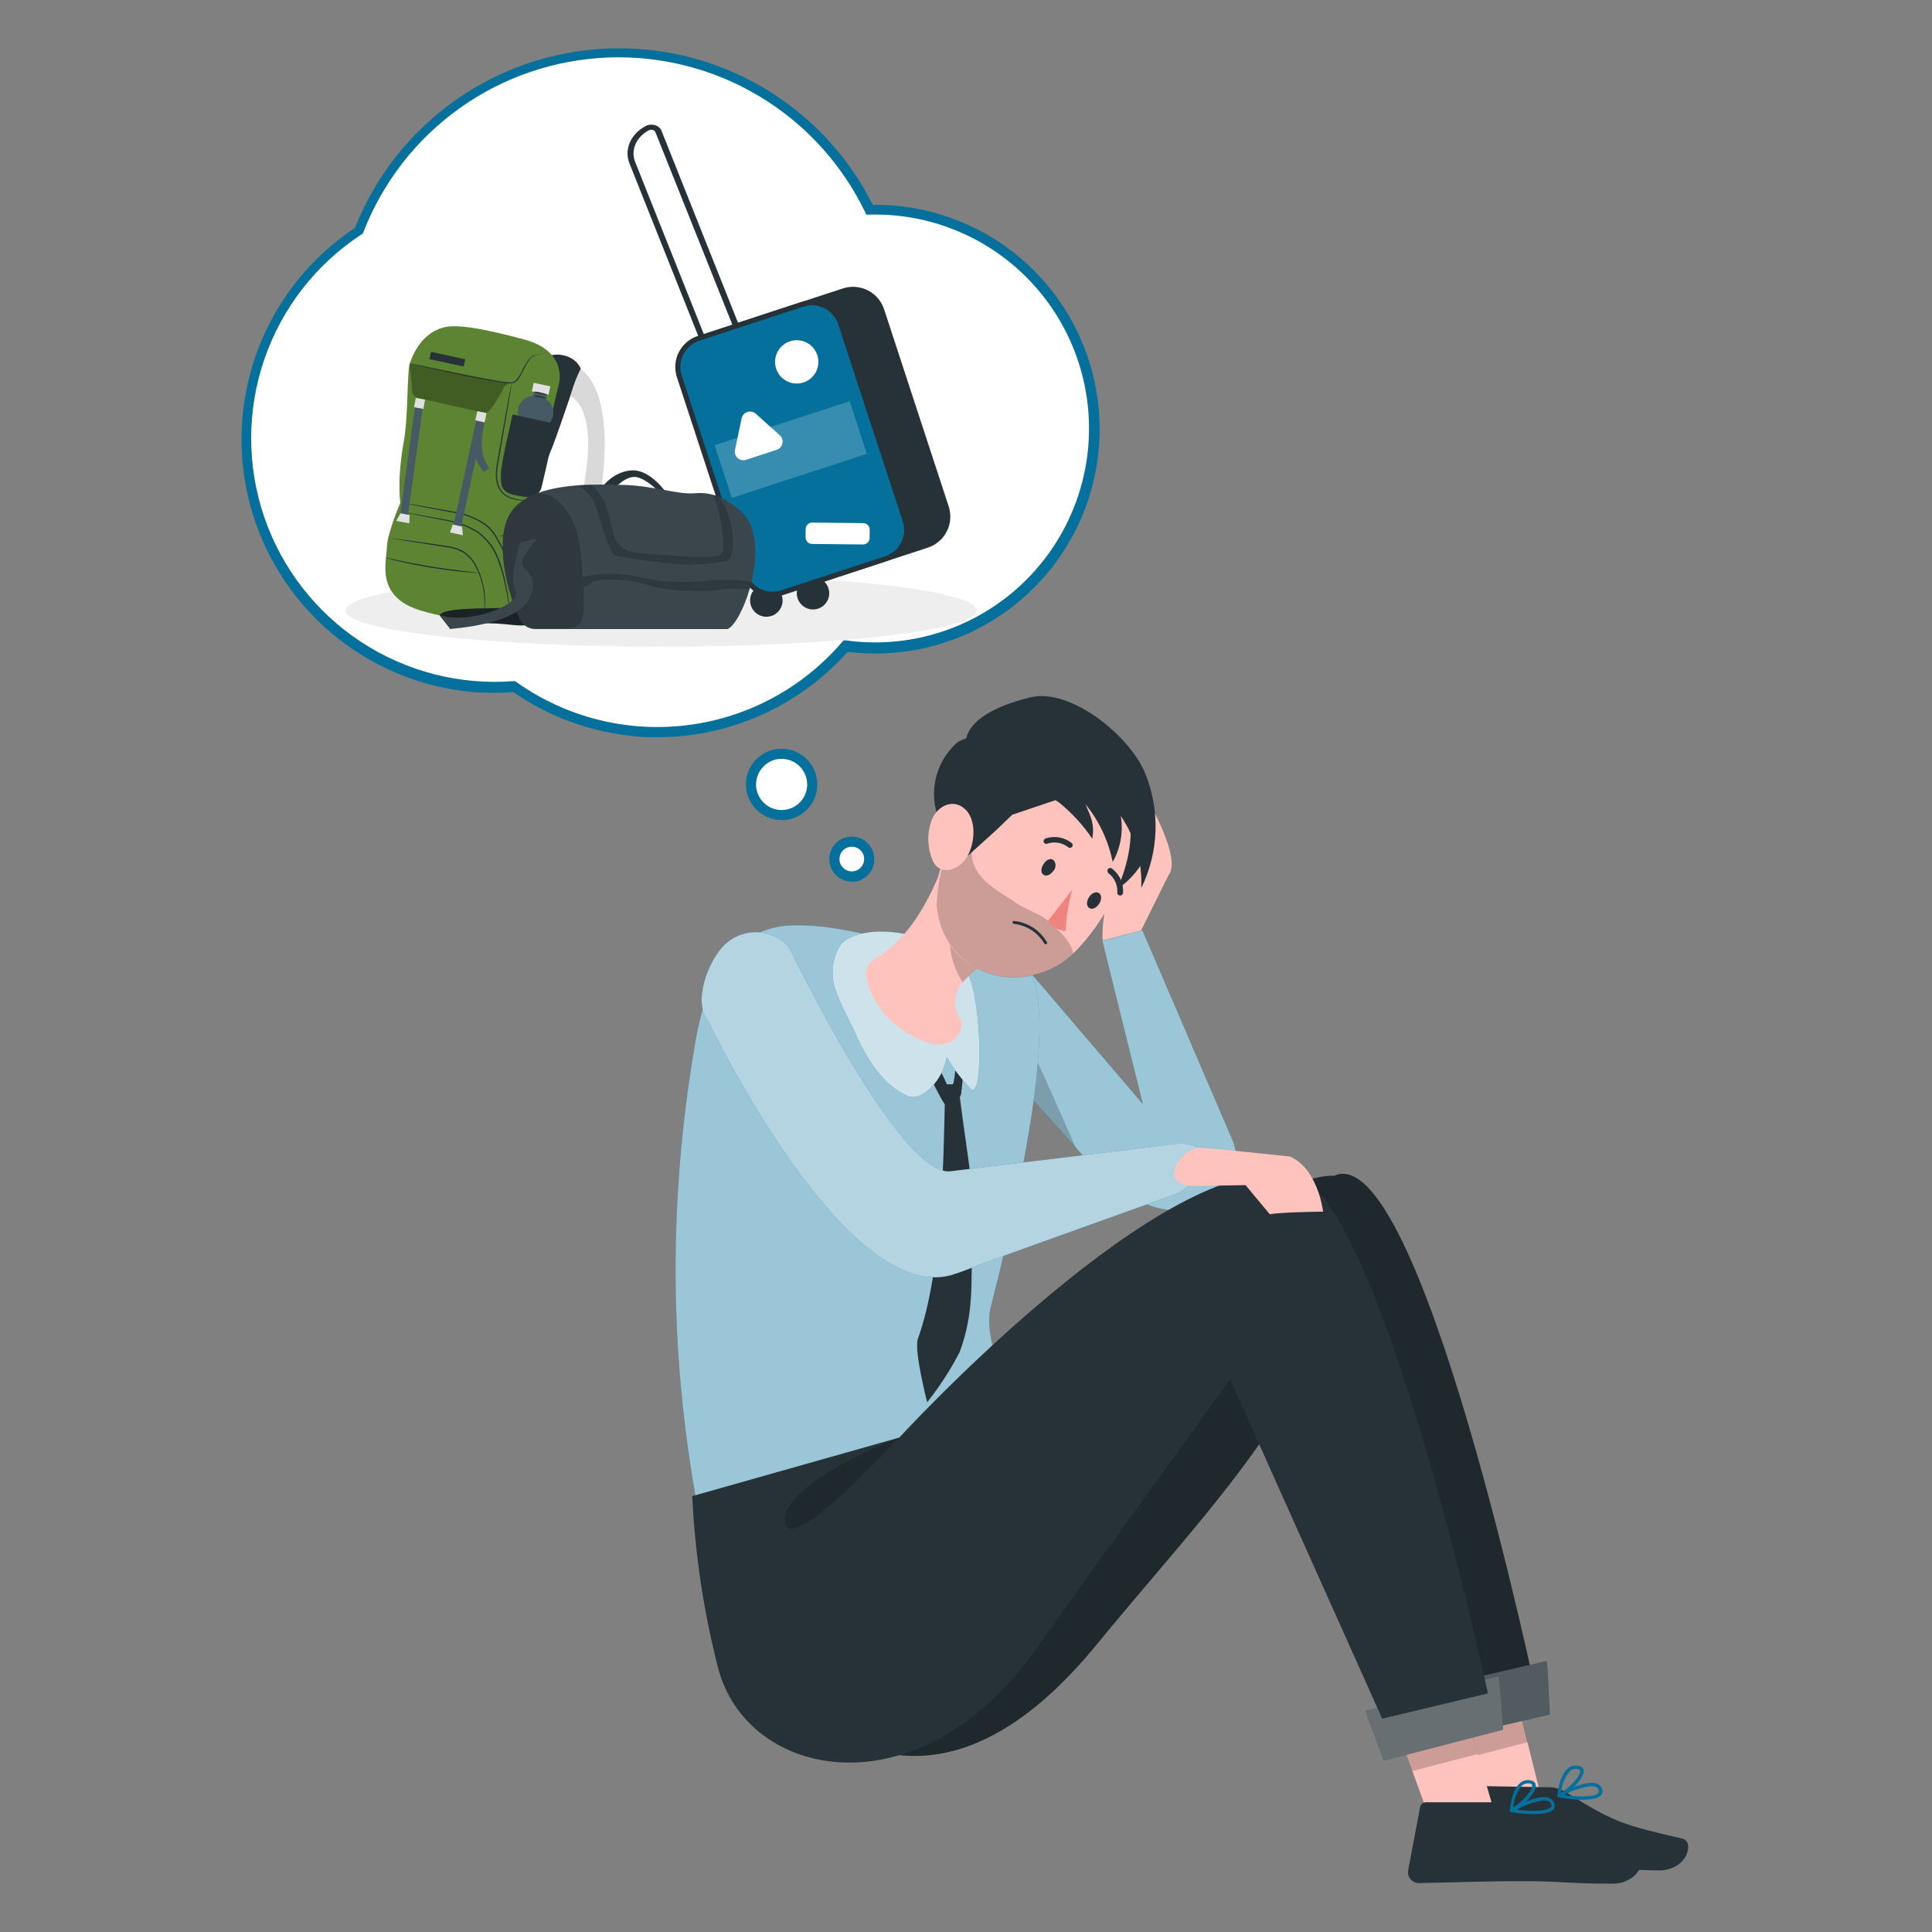
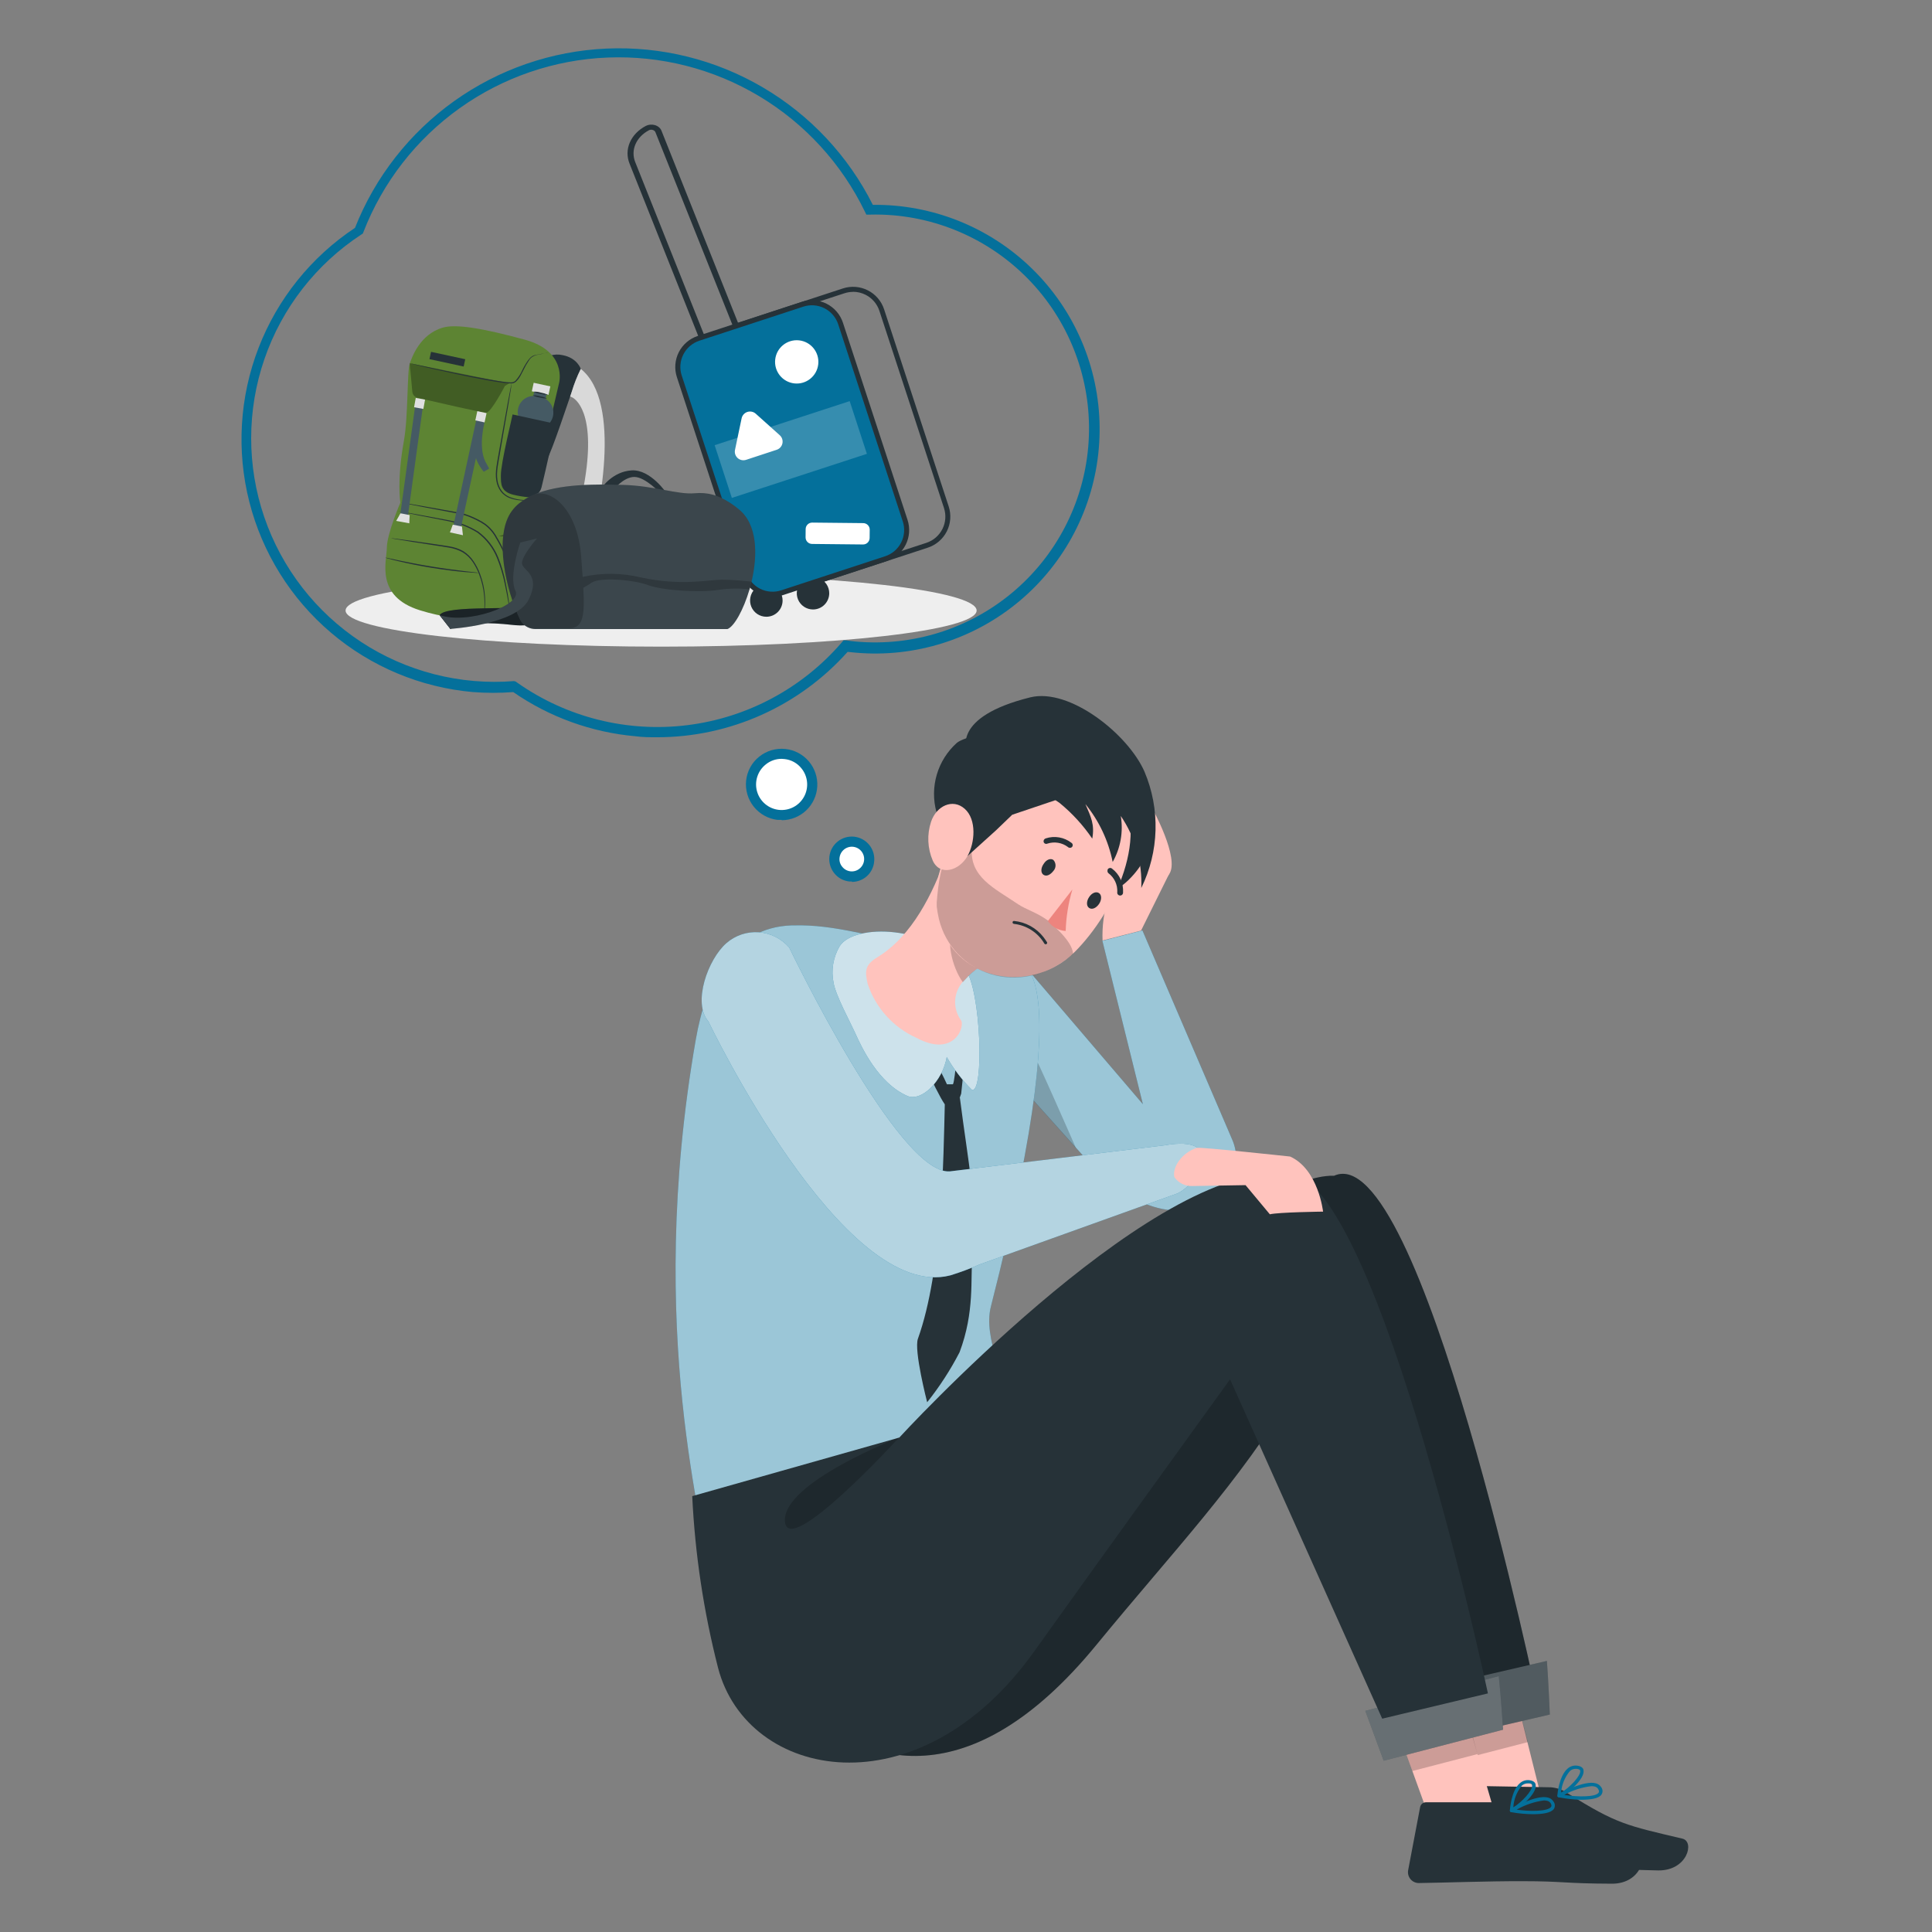
<svg xmlns="http://www.w3.org/2000/svg" width="200" height="200" viewBox="0 0 200 200" fill="none">
  <rect x="0" y="0" width="200" height="200" fill="#808080" stroke="none" />
  <path d="M127.554 117.963C127.848 118.635 127.991 119.364 127.974 120.097C127.956 120.83 127.779 121.551 127.454 122.208C127.129 122.866 126.664 123.444 126.091 123.903C125.519 124.362 124.853 124.691 124.141 124.865C119 126.895 113.515 121.192 113.515 121.192L103.922 110.483C101.64 109.887 100.466 105.577 101.062 103.287C101.202 102.743 101.447 102.232 101.785 101.783C102.122 101.335 102.545 100.957 103.029 100.672C103.513 100.387 104.048 100.2 104.604 100.122C105.16 100.044 105.726 100.076 106.27 100.218L118.312 114.307L114.119 97.391L118.262 96.318L127.554 117.963Z" fill="#04709B" />
  <g opacity="0.6">
    <path d="M127.554 117.963C127.848 118.635 127.991 119.364 127.974 120.097C127.956 120.83 127.779 121.551 127.454 122.208C127.129 122.866 126.664 123.444 126.091 123.903C125.519 124.362 124.853 124.691 124.141 124.865C119 126.895 113.515 121.192 113.515 121.192L103.922 110.483C101.64 109.887 100.466 105.577 101.062 103.287C101.202 102.743 101.447 102.232 101.785 101.783C102.122 101.335 102.545 100.957 103.029 100.672C103.513 100.387 104.048 100.2 104.604 100.122C105.16 100.044 105.726 100.076 106.27 100.218L118.312 114.307L114.119 97.391L118.262 96.318L127.554 117.963Z" fill="white" />
  </g>
  <path d="M114.136 97.358C114.027 94.526 114.849 91.737 116.476 89.416L118.329 86.758L121.03 90.464L118.12 96.335L114.136 97.358Z" fill="#FFC3BD" />
  <path d="M117.642 88.309L116.946 85.458L119.235 83.588C119.235 83.588 122.17 88.854 121.03 90.498C118.698 93.836 117.642 88.309 117.642 88.309Z" fill="#FFC3BD" />
  <path opacity="0.2" d="M106.957 109.099C106.957 108.73 111.377 118.835 111.377 118.835L103.418 109.937L106.957 109.099Z" fill="black" />
  <path d="M104.525 99.547C104.525 99.547 112.601 95.991 102.58 135.239C101.699 138.669 104.4 142.451 103.754 146.67C101.968 158.167 83.971 167.51 75.978 167.375C71.701 167.308 75.14 163.182 73.345 163.182C73.219 158.511 66.695 138.183 72.028 107.614C73.085 101.568 75.777 96.016 81.924 95.798H82.092C86.579 95.656 90.529 97.157 94.47 97.584C97.868 97.973 101.23 98.629 104.525 99.547Z" fill="#04709B" />
  <path opacity="0.6" d="M104.525 99.547C104.525 99.547 112.601 95.991 102.58 135.239C101.699 138.669 104.4 142.451 103.754 146.67C101.968 158.167 83.971 167.51 75.978 167.375C71.701 167.308 75.14 163.182 73.345 163.182C73.219 158.511 66.695 138.183 72.028 107.614C73.085 101.568 75.777 96.016 81.924 95.798H82.092C86.579 95.656 90.529 97.157 94.47 97.584C97.868 97.973 101.23 98.629 104.525 99.547Z" fill="white" />
  <path d="M159.263 176.483L149.057 177.867L133.961 143.944C128.334 153.429 121.432 160.591 113.49 170.285C100.433 186.219 89.422 182.748 83.107 176.709C79.551 173.355 79.626 155.987 79.626 155.987L100.894 145.42C100.894 145.42 129.584 121.334 138.096 121.72C147.036 117.603 159.263 176.483 159.263 176.483Z" fill="#263238" />
  <g opacity="0.2">
    <path d="M159.263 176.483L149.057 177.867L133.961 143.944C128.334 153.429 121.432 160.591 113.49 170.285C100.433 186.219 89.422 182.748 83.107 176.709C79.551 173.355 79.626 155.987 79.626 155.987L100.894 145.42C100.894 145.42 129.584 121.334 138.096 121.72C147.036 117.603 159.263 176.483 159.263 176.483Z" fill="black" />
  </g>
  <path d="M156.89 175.435L156.898 175.468L159.607 186.295L153.619 188.19L151.598 182.043L150.138 177.573L150.13 177.565L156.89 175.435Z" fill="#FFC3BD" />
  <path d="M160.554 185.02L152.512 184.878C152.368 184.871 152.227 184.917 152.115 185.006C152.002 185.096 151.926 185.223 151.9 185.364L150.55 191.889C150.519 192.049 150.524 192.215 150.564 192.373C150.604 192.532 150.678 192.68 150.781 192.807C150.884 192.934 151.013 193.036 151.16 193.108C151.307 193.18 151.468 193.219 151.631 193.222C154.533 193.222 158.726 193.13 162.374 193.222C166.635 193.298 166.651 193.532 171.65 193.625C174.677 193.675 175.457 190.639 174.165 190.337C168.379 188.97 167.347 188.819 162.316 185.658C161.796 185.292 161.188 185.072 160.554 185.02Z" fill="#263238" />
  <path d="M163.615 186.312C164.563 186.312 165.477 186.211 165.771 185.792C165.85 185.681 165.893 185.547 165.893 185.41C165.893 185.273 165.85 185.14 165.771 185.029C165.644 184.822 165.443 184.671 165.209 184.609C163.976 184.257 161.426 185.674 161.326 185.733C161.294 185.75 161.268 185.778 161.253 185.811C161.238 185.845 161.234 185.882 161.242 185.918C161.248 185.953 161.265 185.986 161.291 186.011C161.316 186.037 161.349 186.054 161.384 186.06C162.119 186.208 162.866 186.292 163.615 186.312ZM164.764 184.903C164.877 184.903 164.99 184.917 165.1 184.945C165.242 184.982 165.365 185.072 165.443 185.196C165.569 185.414 165.527 185.523 165.485 185.582C165.15 186.052 163.288 186.027 161.913 185.809C162.79 185.325 163.753 185.017 164.747 184.903H164.764Z" fill="#04709B" />
  <path d="M161.393 186.06C161.415 186.068 161.438 186.068 161.46 186.06C162.341 185.674 164.077 184.115 163.926 183.276C163.926 183.083 163.749 182.84 163.271 182.781C163.1 182.759 162.926 182.772 162.76 182.819C162.595 182.867 162.44 182.948 162.307 183.058C161.385 183.813 161.217 185.792 161.217 185.876C161.211 185.906 161.215 185.937 161.227 185.965C161.239 185.994 161.259 186.018 161.284 186.035C161.316 186.056 161.355 186.065 161.393 186.06ZM163.137 183.108H163.238C163.557 183.15 163.573 183.268 163.582 183.309C163.674 183.813 162.5 185.045 161.603 185.574C161.668 184.743 161.994 183.953 162.533 183.318C162.703 183.177 162.917 183.102 163.137 183.108Z" fill="#04709B" />
  <path opacity="0.2" d="M156.889 175.443L156.898 175.468L158.164 180.341L151.598 182.043L150.138 177.573L156.889 175.443Z" fill="black" />
  <path d="M160.135 171.938C160.303 174.168 160.437 177.489 160.437 177.489L147.975 180.383L146.197 175.166L160.135 171.938Z" fill="#263238" />
  <path opacity="0.2" d="M160.135 171.938C160.303 174.168 160.437 177.489 160.437 177.489L147.975 180.383L146.197 175.166L160.135 171.938Z" fill="white" />
  <path d="M152.579 176.55L151.682 177.246L154.86 188.14L148.545 189.784L144.511 178.647L152.579 176.55Z" fill="#FFC3BD" />
  <path d="M155.665 186.572H147.623C147.478 186.569 147.336 186.619 147.224 186.711C147.112 186.803 147.036 186.932 147.011 187.075L145.769 193.616C145.741 193.777 145.749 193.942 145.791 194.1C145.833 194.257 145.909 194.404 146.014 194.529C146.118 194.654 146.249 194.755 146.396 194.825C146.544 194.895 146.705 194.932 146.868 194.933C149.77 194.891 153.954 194.732 157.602 194.74C161.871 194.74 161.888 194.983 166.886 195C169.914 195 170.652 191.947 169.402 191.645C163.599 190.371 162.559 190.228 157.485 187.15C156.944 186.792 156.314 186.592 155.665 186.572Z" fill="#263238" />
  <path d="M158.709 187.805C159.657 187.805 160.563 187.679 160.856 187.259C160.929 187.143 160.964 187.008 160.956 186.871C160.949 186.735 160.899 186.604 160.814 186.496C160.753 186.394 160.671 186.305 160.575 186.234C160.478 186.164 160.369 186.113 160.252 186.085C159.011 185.75 156.487 187.209 156.378 187.276C156.348 187.293 156.324 187.32 156.311 187.352C156.297 187.383 156.294 187.419 156.302 187.452C156.309 187.488 156.326 187.521 156.351 187.546C156.377 187.572 156.41 187.589 156.445 187.595C157.192 187.73 157.95 187.801 158.709 187.805ZM159.833 186.379C159.946 186.379 160.059 186.393 160.169 186.421C160.312 186.455 160.438 186.541 160.521 186.664C160.647 186.882 160.613 186.991 160.563 187.05C160.236 187.528 158.374 187.536 156.999 187.335C157.872 186.836 158.835 186.511 159.833 186.379Z" fill="#04709B" />
  <path d="M156.479 187.595H156.546C157.384 187.192 159.137 185.607 158.969 184.777C158.969 184.576 158.785 184.333 158.307 184.282C158.135 184.263 157.962 184.28 157.797 184.332C157.632 184.384 157.48 184.47 157.351 184.584C156.437 185.347 156.303 187.335 156.303 187.419C156.301 187.45 156.307 187.48 156.32 187.508C156.333 187.536 156.353 187.56 156.378 187.578C156.41 187.592 156.444 187.598 156.479 187.595ZM158.156 184.618H158.257C158.575 184.618 158.6 184.769 158.6 184.811C158.701 185.314 157.544 186.563 156.655 187.1C156.708 186.27 157.022 185.477 157.552 184.836C157.727 184.687 157.951 184.609 158.181 184.618H158.156Z" fill="#04709B" />
  <path opacity="0.2" d="M151.665 176.793L152.948 181.582L146.205 183.335L144.511 178.647L151.665 176.793Z" fill="black" />
  <path d="M155.153 173.514C155.388 175.737 155.598 179.058 155.598 179.058L143.236 182.27L141.333 177.104L155.153 173.514Z" fill="#263238" />
  <path opacity="0.3" d="M155.153 173.514C155.388 175.737 155.598 179.058 155.598 179.058L143.236 182.27L141.333 177.104L155.153 173.514Z" fill="white" />
  <path d="M97.808 114.173C97.665 119.884 97.573 131.474 95.023 138.585C94.588 139.793 95.98 145.16 95.98 145.16C97.264 143.549 98.388 141.816 99.334 139.986C100.911 135.793 100.45 132.438 100.659 129.788C101.112 124.027 100.282 120.865 99.359 113.586C99.133 114.013 98.177 114.474 97.808 114.173Z" fill="#263238" />
  <path d="M154.03 175.301L143.086 177.917L127.336 142.787C122.246 149.84 113.918 161.362 107.041 170.982C95.049 187.754 77.345 184.24 74.334 172.659C72.844 166.838 71.947 160.881 71.659 154.88L93.095 148.816C93.095 148.816 118.488 121.142 132.292 121.494C141.794 117.946 154.03 175.301 154.03 175.301Z" fill="#263238" />
  <path opacity="0.2" d="M93.07 148.816C93.07 148.816 81.497 161.48 81.253 157.471C81.01 153.463 93.07 148.816 93.07 148.816Z" fill="black" />
  <path d="M99.091 114.24C99.254 113.91 99.392 113.568 99.502 113.217C99.569 112.722 100.106 107.069 100.106 107.069C99.888 106.809 99.611 106.759 99.393 106.499C99.233 106.876 98.889 111.917 98.646 112.244C98.428 112.244 98.244 112.244 98.026 112.244C97.464 110.91 94.671 105.937 94.671 105.61C94.294 105.61 94.084 106.256 93.925 106.591C94.294 107.103 96.902 113.066 97.791 114.298C98.223 114.375 98.667 114.355 99.091 114.24Z" fill="#263238" />
  <path d="M86.931 97.937C86.249 99.084 86.022 100.446 86.293 101.752C86.52 103.052 87.971 105.719 88.524 106.927C89.204 108.453 90.923 112.126 93.925 113.451C95.334 114.072 97.556 112.009 98.009 109.418C98.717 110.663 99.591 111.806 100.609 112.814C101.884 113.267 101.573 102.49 99.93 100.344C96.315 95.681 88.432 95.605 86.931 97.937Z" fill="#04709B" />
  <path opacity="0.8" d="M86.931 97.937C86.249 99.084 86.022 100.446 86.293 101.752C86.52 103.052 87.971 105.719 88.524 106.927C89.204 108.453 90.923 112.126 93.925 113.451C95.334 114.072 97.556 112.009 98.009 109.418C98.717 110.663 99.591 111.806 100.609 112.814C101.884 113.267 101.573 102.49 99.93 100.344C96.315 95.681 88.432 95.605 86.931 97.937Z" fill="white" />
  <path d="M97.925 88.686L99.435 93.509L101.489 100.075C100.887 100.417 100.351 100.863 99.904 101.392C99.334 101.918 98.974 102.633 98.892 103.405C98.81 104.176 99.012 104.951 99.46 105.585C99.963 106.155 98.847 109.577 94.856 107.43C93.678 106.9 92.623 106.131 91.757 105.173C90.891 104.214 90.232 103.087 89.824 101.861C89.505 100.511 89.547 99.874 90.813 99.102C94.436 96.905 96.6 92.418 97.925 88.686Z" fill="#FFC3BD" />
  <path opacity="0.2" d="M101.011 98.465L99.904 93.886L99.661 94.171C99.325 94.603 99.022 95.06 98.755 95.538C97.858 97.174 98.512 100.058 99.67 101.677L99.938 101.392C100.366 100.899 100.86 100.467 101.406 100.109H101.515L101.011 98.465Z" fill="black" />
  <path d="M108.425 92.402C113.188 88.762 113.952 85.785 117.549 84.342C119.092 84.342 120.208 87.798 116.82 91.102C113.432 94.406 108.425 92.402 108.425 92.402Z" fill="#263238" />
  <path d="M111.26 98.54C110.698 99.107 110.06 99.592 109.364 99.983C104.802 102.591 98.521 100.754 97.162 95.136C97.064 94.71 96.988 94.278 96.936 93.844C96.55 90.204 98.386 87.244 101.02 82.355C101.684 81.072 102.661 79.977 103.86 79.171C105.06 78.366 106.443 77.876 107.882 77.747C109.321 77.619 110.769 77.855 112.092 78.435C113.416 79.014 114.572 79.918 115.453 81.063C119.378 86.238 115.31 94.49 111.26 98.54Z" fill="#FFC3BD" />
  <path opacity="0.2" d="M111.075 98.75C105.54 103.547 98.554 100.754 97.196 95.136C97.097 94.709 97.022 94.278 96.969 93.844C96.969 93.701 96.969 93.567 96.969 93.425C97.129 91.395 97.397 89.282 98.537 87.554C98.782 87.552 99.027 87.527 99.267 87.479C99.401 87.429 100.617 87.521 100.609 87.672C100.315 90.808 102.949 91.94 105.398 93.609C106.161 94.129 107.31 94.448 108.475 95.287C108.475 95.345 111.075 97.358 111.075 98.75Z" fill="black" />
  <path d="M98.009 87.001L100.156 88.619L103.108 85.953L104.785 84.342L111.176 82.187C111.176 82.187 105.532 77.155 103.695 75.981C103.058 75.562 99.779 76.283 99.049 76.904C98.066 77.785 97.348 78.922 96.976 80.189C96.604 81.456 96.593 82.801 96.944 84.074C97.198 85.084 97.555 86.064 98.009 87.001Z" fill="#263238" />
  <path d="M96.382 85.072C95.948 86.388 96.011 87.817 96.558 89.089C97.288 90.716 99.284 90.154 100.156 88.619C100.928 87.252 101.12 84.846 99.871 83.73C98.621 82.615 96.927 83.437 96.382 85.072Z" fill="#FFC3BD" />
  <path d="M108.031 89.441C107.737 89.861 107.721 90.372 108.031 90.565C108.341 90.758 108.727 90.565 109.046 90.162C109.189 90.007 109.269 89.804 109.269 89.592C109.269 89.381 109.189 89.177 109.046 89.022C108.761 88.821 108.316 88.972 108.031 89.441Z" fill="#263238" />
  <path d="M112.752 92.855C112.459 93.282 112.442 93.794 112.752 93.995C113.063 94.196 113.482 93.995 113.767 93.584C114.052 93.173 114.069 92.653 113.767 92.452C113.465 92.251 113.029 92.435 112.752 92.855Z" fill="#263238" />
  <path d="M111.016 92.075C110.597 93.472 110.363 94.918 110.32 96.377C109.955 96.353 109.6 96.249 109.281 96.07C108.961 95.892 108.686 95.644 108.475 95.345L111.016 92.075Z" fill="#ED847E" />
  <path d="M108.022 97.014C107.655 96.542 107.196 96.15 106.673 95.862C106.149 95.573 105.573 95.395 104.978 95.337C104.958 95.335 104.937 95.336 104.918 95.343C104.899 95.349 104.881 95.359 104.866 95.372C104.851 95.386 104.839 95.402 104.831 95.421C104.823 95.439 104.818 95.459 104.819 95.479C104.818 95.519 104.833 95.557 104.859 95.587C104.886 95.616 104.922 95.635 104.961 95.639C105.607 95.71 106.227 95.931 106.773 96.283C107.318 96.635 107.775 97.109 108.106 97.668C108.126 97.704 108.158 97.731 108.197 97.744C108.236 97.756 108.279 97.753 108.316 97.735C108.334 97.727 108.351 97.716 108.364 97.701C108.378 97.686 108.388 97.669 108.394 97.65C108.4 97.631 108.403 97.611 108.401 97.591C108.399 97.571 108.393 97.552 108.383 97.534C108.265 97.358 108.148 97.174 108.022 97.014Z" fill="#263238" />
  <path d="M108.123 87.294C108.086 87.259 108.057 87.216 108.039 87.169C108.018 87.091 108.028 87.008 108.068 86.937C108.107 86.867 108.172 86.815 108.249 86.791C108.7 86.642 109.181 86.607 109.65 86.689C110.118 86.771 110.558 86.968 110.932 87.261C110.964 87.284 110.991 87.315 111.01 87.349C111.03 87.384 111.042 87.422 111.046 87.461C111.05 87.501 111.046 87.54 111.033 87.578C111.021 87.616 111.001 87.651 110.974 87.68C110.946 87.708 110.913 87.731 110.876 87.746C110.84 87.761 110.8 87.769 110.761 87.769C110.721 87.769 110.681 87.761 110.645 87.746C110.608 87.731 110.575 87.708 110.547 87.68C110.249 87.456 109.901 87.307 109.533 87.246C109.165 87.184 108.788 87.213 108.433 87.328C108.384 87.353 108.328 87.363 108.273 87.357C108.218 87.351 108.166 87.329 108.123 87.294Z" fill="#263238" />
  <path d="M114.648 90.112C114.648 90.059 114.662 90.007 114.69 89.961C114.715 89.93 114.746 89.904 114.781 89.885C114.816 89.867 114.855 89.855 114.895 89.851C114.934 89.847 114.975 89.851 115.013 89.863C115.051 89.874 115.087 89.894 115.117 89.919C115.497 90.205 115.8 90.581 115.999 91.013C116.198 91.445 116.287 91.919 116.258 92.393C116.259 92.436 116.252 92.479 116.235 92.519C116.219 92.559 116.194 92.595 116.163 92.624C116.132 92.654 116.094 92.676 116.053 92.69C116.013 92.704 115.969 92.709 115.926 92.705C115.884 92.701 115.842 92.687 115.805 92.666C115.768 92.644 115.735 92.615 115.71 92.58C115.685 92.545 115.668 92.505 115.66 92.462C115.652 92.42 115.652 92.376 115.662 92.335C115.679 91.96 115.604 91.586 115.443 91.247C115.282 90.908 115.041 90.613 114.74 90.389C114.703 90.354 114.675 90.31 114.659 90.262C114.643 90.214 114.639 90.162 114.648 90.112Z" fill="#263238" />
  <path d="M100.106 77.709C101.716 79.847 107.519 81.525 109.675 83.11C110.98 84.175 112.124 85.423 113.071 86.816C113.331 85.357 112.945 84.594 112.358 83.235C113.773 84.975 114.743 87.033 115.184 89.232C116.001 87.787 116.297 86.105 116.023 84.468C117.516 86.659 118.26 89.275 118.145 91.924C119.059 90.059 119.563 88.019 119.62 85.943C119.678 83.867 119.289 81.802 118.48 79.889C116.803 76.032 110.74 71.176 106.647 72.191C98.437 74.228 100.106 77.709 100.106 77.709Z" fill="#263238" />
  <path d="M98.378 132.027C87.275 134.912 73.337 105.744 73.337 105.744C71.659 103.824 73.286 99.287 75.207 97.626C75.663 97.23 76.193 96.927 76.766 96.735C77.339 96.544 77.945 96.467 78.548 96.51C79.151 96.553 79.739 96.715 80.28 96.985C80.82 97.256 81.302 97.63 81.698 98.088C81.698 98.088 93.011 121.67 98.328 121.259L120.535 118.567C126.95 117.41 124.2 122.433 121.91 123.532L101.38 130.903C100.404 131.34 99.401 131.715 98.378 132.027Z" fill="#04709B" />
  <path opacity="0.7" d="M98.378 132.027C87.275 134.912 73.337 105.744 73.337 105.744C71.659 103.824 73.286 99.287 75.207 97.626C75.663 97.23 76.193 96.927 76.766 96.735C77.339 96.544 77.945 96.467 78.548 96.51C79.151 96.553 79.739 96.715 80.28 96.985C80.82 97.256 81.302 97.63 81.698 98.088C81.698 98.088 93.011 121.67 98.328 121.259L120.535 118.567C126.95 117.41 124.2 122.433 121.91 123.532L101.38 130.903C100.404 131.34 99.401 131.715 98.378 132.027Z" fill="white" />
  <path d="M136.964 125.427C136.964 125.427 132.351 125.486 131.454 125.704L128.938 122.685L123.428 122.777C123.064 122.793 122.702 122.716 122.376 122.553C122.051 122.39 121.772 122.147 121.566 121.846C121.34 120.815 122.355 119.33 123.889 118.827C124.225 118.718 133.551 119.724 133.551 119.724C136.477 121.041 136.964 125.427 136.964 125.427Z" fill="#FFC3BD" />
  <path d="M77.765 80.842C77.698 81.463 77.817 82.09 78.106 82.644C78.395 83.198 78.842 83.654 79.391 83.954C79.939 84.254 80.564 84.385 81.186 84.33C81.809 84.275 82.401 84.036 82.888 83.645C83.375 83.253 83.735 82.726 83.923 82.13C84.111 81.534 84.117 80.896 83.942 80.296C83.767 79.696 83.418 79.161 82.94 78.76C82.461 78.358 81.874 78.107 81.253 78.039C80.84 77.994 80.422 78.03 80.023 78.147C79.624 78.263 79.252 78.457 78.928 78.717C78.604 78.978 78.335 79.299 78.135 79.664C77.936 80.028 77.81 80.428 77.765 80.842Z" fill="white" />
  <path d="M80.915 84.877H80.505C79.532 84.766 78.644 84.275 78.032 83.511C77.42 82.747 77.135 81.773 77.238 80.799C77.29 80.317 77.437 79.85 77.67 79.425C77.903 79 78.219 78.626 78.598 78.323C79.361 77.714 80.334 77.43 81.305 77.533C82.246 77.634 83.113 78.092 83.726 78.812C84.34 79.532 84.654 80.461 84.604 81.406C84.554 82.351 84.144 83.24 83.458 83.892C82.772 84.544 81.862 84.907 80.915 84.909V84.877ZM80.915 78.555C80.317 78.552 79.736 78.757 79.272 79.135C78.861 79.46 78.556 79.9 78.396 80.399C78.235 80.898 78.227 81.434 78.371 81.938C78.516 82.442 78.807 82.891 79.208 83.229C79.608 83.567 80.1 83.779 80.621 83.837C81.142 83.894 81.669 83.796 82.134 83.554C82.599 83.312 82.981 82.938 83.233 82.478C83.485 82.018 83.594 81.494 83.547 80.972C83.501 80.45 83.3 79.953 82.97 79.546C82.757 79.275 82.491 79.049 82.189 78.883C81.886 78.716 81.554 78.612 81.21 78.576L80.915 78.555Z" fill="#04709B" />
  <path d="M86.363 88.723C86.321 89.079 86.386 89.441 86.55 89.76C86.714 90.08 86.969 90.344 87.283 90.518C87.597 90.693 87.956 90.77 88.314 90.74C88.672 90.71 89.013 90.574 89.294 90.35C89.575 90.125 89.782 89.823 89.891 89.48C89.999 89.138 90.003 88.771 89.902 88.426C89.802 88.081 89.601 87.774 89.325 87.543C89.049 87.313 88.712 87.17 88.354 87.132C87.88 87.081 87.404 87.22 87.032 87.518C86.659 87.816 86.418 88.249 86.363 88.723Z" fill="white" />
  <path d="M88.186 91.251H87.922C87.619 91.219 87.325 91.127 87.057 90.981C86.789 90.834 86.553 90.636 86.363 90.398C85.974 89.915 85.792 89.297 85.857 88.681C85.924 88.066 86.233 87.503 86.715 87.116C87.197 86.728 87.813 86.548 88.428 86.615C89.043 86.683 89.606 86.991 89.993 87.473C90.38 87.955 90.56 88.572 90.493 89.186C90.443 89.763 90.178 90.3 89.75 90.69C89.323 91.08 88.764 91.296 88.186 91.293V91.251ZM86.911 88.786C86.889 88.953 86.902 89.122 86.949 89.284C86.996 89.445 87.076 89.595 87.185 89.724C87.288 89.856 87.417 89.966 87.564 90.047C87.71 90.129 87.872 90.18 88.038 90.199C88.205 90.218 88.374 90.203 88.535 90.156C88.696 90.108 88.846 90.03 88.976 89.924C89.174 89.767 89.32 89.554 89.397 89.314C89.474 89.073 89.478 88.815 89.408 88.573C89.338 88.33 89.197 88.113 89.004 87.951C88.811 87.788 88.574 87.686 88.323 87.659C87.986 87.623 87.649 87.721 87.385 87.932C87.121 88.143 86.95 88.45 86.911 88.786Z" fill="#04709B" />
-   <path d="M37.148 23.904C39.188 18.669 42.71 14.143 47.284 10.88C51.858 7.618 57.285 5.761 62.899 5.537C68.513 5.313 74.07 6.733 78.889 9.621C83.708 12.509 87.58 16.741 90.029 21.797C90.88 21.774 91.731 21.799 92.579 21.871C95.584 22.078 98.518 22.881 101.209 24.235C103.9 25.589 106.295 27.465 108.253 29.754C110.211 32.044 111.693 34.7 112.612 37.569C113.532 40.437 113.871 43.461 113.609 46.462C113.347 49.462 112.49 52.381 111.088 55.047C109.685 57.713 107.765 60.073 105.441 61.989C103.116 63.905 100.433 65.338 97.548 66.205C94.663 67.072 91.634 67.356 88.638 67.039L87.532 66.913C83.36 71.745 77.539 74.853 71.203 75.632C64.866 76.411 58.466 74.806 53.247 71.127C51.845 71.246 50.435 71.246 49.033 71.127C43.702 70.66 38.65 68.542 34.579 65.07C30.508 61.597 27.62 56.942 26.317 51.752C25.014 46.562 25.361 41.095 27.31 36.112C29.259 31.128 32.712 26.876 37.19 23.946L37.148 23.904Z" fill="white" />
  <path d="M68.438 66.941C86.477 66.941 101.101 65.266 101.101 63.201C101.101 61.136 86.477 59.462 68.438 59.462C50.398 59.462 35.774 61.136 35.774 63.201C35.774 65.266 50.398 66.941 68.438 66.941Z" fill="#EEEEEE" />
  <path d="M55.859 37.495C56.157 37.176 56.532 36.941 56.949 36.812C57.366 36.684 57.809 36.667 58.235 36.763C59.766 37.052 60.123 38.188 60.123 38.188C59.745 38.95 59.431 39.742 59.186 40.557C59.133 40.715 59.078 40.88 59.02 41.051C58.431 42.801 57.627 45.116 57.205 46.208C56.389 48.321 54.88 51.442 54.88 51.442L55.859 37.495Z" fill="#263238" />
  <path d="M59.186 40.557C59.431 39.742 59.745 38.95 60.123 38.188C64.403 41.595 62.174 53.09 60.524 58.412C59.949 58.475 58.722 58.434 58.416 57.769C58.035 56.938 59.246 57.697 60.553 49.62C61.665 42.746 59.621 41.181 59.02 41.051C59.078 40.88 59.133 40.715 59.186 40.557Z" fill="#D9D9D9" />
  <path d="M55.667 56.672C55.667 56.672 59.136 57.348 60.301 58.163C61.466 58.978 60.029 62.734 59.248 63.032C58.466 63.331 52.692 61.968 52.692 61.968C52.692 61.968 52.449 59.209 52.591 59.117C52.733 59.026 55.667 56.672 55.667 56.672Z" fill="#5D8433" />
  <path d="M57.88 39.632C57.88 39.632 58.733 36.363 54.331 35.164C49.929 33.966 47.204 33.525 45.856 33.911C43.423 34.609 42.63 37.062 42.429 37.6C42.127 38.406 42.27 43.098 41.811 45.642C41.065 49.765 41.443 52.035 41.443 52.035C41.443 52.035 40.06 55.26 40.047 56.686C40.033 58.112 38.807 61.73 43.477 63.178C48.147 64.626 51.112 63.945 52.472 63.07C53.833 62.196 55.375 61.573 56.501 60.197C57.275 59.248 57.97 57.962 55.94 55.324C53.91 52.685 55.771 48.66 56.322 46.288C56.872 43.916 57.88 39.632 57.88 39.632Z" fill="#5D8433" />
  <g opacity="0.3">
    <path d="M52.268 39.953C52.268 39.953 50.836 42.717 50.328 42.721C49.872 42.718 45.197 41.638 43.256 41.192C43.103 41.157 42.965 41.075 42.862 40.958C42.759 40.84 42.695 40.692 42.681 40.536C42.599 39.685 42.474 38.128 42.444 38.081L42.418 37.6C42.418 37.6 51.4 39.447 52.365 39.589L52.809 39.624L52.268 39.953Z" fill="black" />
  </g>
  <path d="M56.829 36.459C56.779 36.479 56.726 36.494 56.673 36.505L56.218 36.608C55.853 36.736 55.144 36.663 54.756 37.312C54.536 37.636 54.343 37.977 54.177 38.332C54.083 38.521 53.982 38.717 53.87 38.919C53.755 39.129 53.609 39.32 53.436 39.486C53.34 39.58 53.22 39.646 53.09 39.677C52.962 39.691 52.833 39.694 52.706 39.684C52.444 39.665 52.185 39.635 51.927 39.601C51.41 39.531 50.88 39.441 50.336 39.342C48.162 38.941 46.214 38.506 44.804 38.185C44.096 38.032 43.54 37.888 43.136 37.79L42.686 37.674C42.632 37.663 42.58 37.645 42.53 37.622C42.584 37.629 42.638 37.641 42.69 37.656L43.144 37.755L44.819 38.117C46.232 38.422 48.183 38.844 50.354 39.234C50.896 39.333 51.426 39.423 51.939 39.494C52.197 39.531 52.456 39.561 52.696 39.578C52.814 39.587 52.933 39.586 53.05 39.575C53.162 39.554 53.265 39.502 53.349 39.425C53.648 39.096 53.891 38.721 54.069 38.314C54.242 37.956 54.444 37.613 54.673 37.289C54.727 37.213 54.791 37.15 54.848 37.082C54.905 37.015 54.977 36.964 55.042 36.912C55.171 36.822 55.319 36.764 55.475 36.74L56.201 36.602L56.658 36.523C56.712 36.493 56.769 36.471 56.829 36.459Z" fill="#263238" />
  <path d="M53.295 62.581C53.279 62.521 53.27 62.46 53.268 62.398C53.252 62.264 53.234 62.09 53.209 61.872C53.154 61.417 53.068 60.758 52.901 59.946C52.818 59.543 52.71 59.108 52.585 58.64C52.465 58.144 52.31 57.657 52.12 57.182C51.888 56.667 51.624 56.167 51.331 55.684C51.047 55.152 50.649 54.69 50.166 54.33C49.914 54.155 49.649 54 49.373 53.866C49.103 53.728 48.83 53.603 48.558 53.496C48.291 53.391 48.017 53.303 47.739 53.234C47.465 53.175 47.188 53.128 46.923 53.076L44.085 52.54L42.174 52.166L41.667 52.056C41.605 52.05 41.545 52.037 41.486 52.017C41.548 52.018 41.61 52.025 41.67 52.039L42.184 52.118L44.102 52.45L46.946 52.959C47.199 53.014 47.486 53.052 47.77 53.116C48.055 53.183 48.335 53.271 48.608 53.379C48.884 53.487 49.163 53.614 49.435 53.752C49.718 53.888 49.989 54.046 50.247 54.225C50.745 54.598 51.155 55.075 51.447 55.624C51.742 56.113 52.005 56.621 52.234 57.144C52.424 57.625 52.578 58.12 52.695 58.624C52.817 59.092 52.916 59.533 52.995 59.938C53.12 60.576 53.209 61.22 53.263 61.868C53.283 62.098 53.292 62.275 53.296 62.406C53.3 62.465 53.3 62.523 53.295 62.581Z" fill="#263238" />
  <path d="M54.879 51.803C54.831 51.816 54.78 51.821 54.73 51.819C54.633 51.822 54.487 51.825 54.302 51.822C53.771 51.827 53.243 51.737 52.744 51.557C52.397 51.42 52.093 51.195 51.86 50.903C51.604 50.56 51.437 50.159 51.374 49.736C51.226 48.838 51.469 47.873 51.633 46.87C51.991 44.881 52.316 43.084 52.552 41.757C52.674 41.119 52.775 40.594 52.847 40.211C52.883 40.041 52.913 39.904 52.937 39.792C52.941 39.743 52.952 39.694 52.968 39.648C52.97 39.698 52.966 39.748 52.955 39.796C52.931 39.905 52.918 40.054 52.895 40.219C52.83 40.606 52.746 41.132 52.642 41.774C52.413 43.1 52.104 44.9 51.76 46.895C51.597 47.893 51.356 48.848 51.495 49.706C51.55 50.111 51.705 50.496 51.946 50.826C52.163 51.107 52.45 51.325 52.778 51.461C53.267 51.648 53.784 51.75 54.307 51.762L54.732 51.782C54.782 51.785 54.831 51.792 54.879 51.803Z" fill="#263238" />
  <path d="M52.726 62.918C52.708 62.862 52.695 62.804 52.689 62.745L52.603 62.243C52.528 61.807 52.417 61.178 52.246 60.408C52.062 59.504 51.796 58.62 51.45 57.765C51.029 56.72 50.328 55.811 49.423 55.139C48.465 54.542 47.403 54.132 46.292 53.931L43.568 53.397L41.734 53.025L41.226 52.915C41.168 52.909 41.11 52.897 41.054 52.877C41.114 52.882 41.174 52.893 41.233 52.911L41.745 52.995L43.587 53.324L46.319 53.83C47.451 54.025 48.534 54.435 49.511 55.038C50.441 55.723 51.159 56.655 51.585 57.728C51.93 58.592 52.19 59.487 52.362 60.401C52.521 61.176 52.617 61.811 52.677 62.248C52.706 62.467 52.725 62.639 52.738 62.753C52.739 62.808 52.735 62.863 52.726 62.918Z" fill="#263238" />
  <path d="M50.161 43.726C50.161 43.726 49.471 46.254 50.258 47.811L50.639 48.507L50.08 48.84C50.08 48.84 49.263 47.893 49.187 47.016C49.111 46.139 49.532 43.59 49.532 43.59L50.161 43.726Z" fill="#455A64" />
  <path d="M50.1 43.593L49.313 43.423L46.861 54.765L47.647 54.935L50.1 43.593Z" fill="#455A64" />
  <path d="M50.368 42.77L49.411 42.563L49.205 43.519L50.161 43.726L50.368 42.77Z" fill="#E0E0E0" />
  <path d="M46.573 55.112C46.603 55.081 46.873 54.303 46.87 54.313C46.868 54.323 47.834 54.487 47.827 54.52C47.82 54.553 47.923 55.404 47.923 55.404L46.573 55.112Z" fill="#E0E0E0" />
  <path d="M41.393 53.567L42.185 53.712L43.76 42.204L42.97 42.06L41.393 53.567Z" fill="#455A64" />
  <path d="M42.864 42.158L43.827 42.333L44.002 41.37L43.039 41.195L42.864 42.158Z" fill="#E0E0E0" />
  <path d="M42.377 54.173C42.36 54.132 42.41 53.309 42.41 53.322C42.41 53.336 41.451 53.115 41.447 53.146C41.443 53.177 41.013 53.923 41.013 53.923L42.377 54.173Z" fill="#E0E0E0" />
  <path d="M50.039 63.978C50.039 63.978 50.066 63.767 50.109 63.385C50.164 62.848 50.17 62.307 50.126 61.769C50.06 60.972 49.88 60.189 49.591 59.443C49.425 59.003 49.209 58.583 48.948 58.191C48.671 57.775 48.306 57.424 47.879 57.164C47.437 56.923 46.956 56.761 46.458 56.684C45.975 56.598 45.501 56.532 45.053 56.462L42.669 56.09L41.063 55.828L40.629 55.75C40.577 55.743 40.526 55.732 40.476 55.717C40.528 55.714 40.58 55.716 40.632 55.724L41.071 55.779L42.684 55.998L45.072 56.341C45.522 56.409 45.992 56.471 46.481 56.556C46.995 56.632 47.491 56.799 47.947 57.048C48.386 57.322 48.76 57.69 49.042 58.124C49.308 58.524 49.526 58.954 49.692 59.404C49.981 60.163 50.154 60.96 50.206 61.77C50.242 62.314 50.221 62.859 50.146 63.399C50.105 63.589 50.089 63.737 50.052 63.833C50.054 63.882 50.049 63.931 50.039 63.978Z" fill="#263238" />
  <path d="M48.162 37.188L44.622 36.422L44.459 37.178L47.998 37.944L48.162 37.188Z" fill="#263238" />
  <path d="M55.978 41.106L55.603 41.025C55.39 40.979 55.171 40.975 54.957 41.014C54.742 41.052 54.538 41.133 54.355 41.251C54.172 41.369 54.014 41.521 53.891 41.7C53.767 41.879 53.68 42.081 53.634 42.294C53.588 42.506 53.584 42.726 53.623 42.94C53.662 43.154 53.743 43.358 53.861 43.54C53.979 43.723 54.132 43.88 54.311 44.004C54.489 44.127 54.691 44.215 54.903 44.26L55.279 44.341C55.708 44.434 56.156 44.353 56.525 44.115C56.894 43.878 57.154 43.504 57.247 43.075C57.34 42.646 57.259 42.197 57.021 41.828C56.783 41.459 56.408 41.199 55.978 41.106Z" fill="#455A64" />
  <path d="M53.061 42.903C53.064 43.039 51.837 47.924 51.849 49.222C51.857 50.082 51.812 50.88 53.134 51.214C53.623 51.333 54.119 51.417 54.62 51.466C54.942 51.499 55.266 51.414 55.53 51.227C55.795 51.04 55.983 50.764 56.059 50.449C56.505 48.585 57.37 44.876 57.456 43.864L53.061 42.903Z" fill="#263238" />
  <path d="M56.66 40.457L55.377 40.179L55.164 41.161L56.448 41.439L56.66 40.457Z" fill="#455A64" />
  <path d="M56.97 39.998L55.247 39.625L55.056 40.506L56.779 40.878L56.97 39.998Z" fill="#E0E0E0" />
  <path d="M56.585 41.237C56.585 41.237 56.585 41.237 56.603 41.228L56.596 41.256C56.351 41.248 56.108 41.213 55.87 41.152C55.62 41.121 55.377 41.045 55.154 40.928C55.405 40.915 55.657 40.946 55.899 41.02C56.141 41.061 56.377 41.131 56.603 41.228L56.596 41.256C56.596 41.256 56.584 41.242 56.585 41.237Z" fill="#263238" />
  <path d="M56.667 40.857C56.667 40.857 56.667 40.857 56.685 40.845L56.679 40.873C56.434 40.867 56.19 40.833 55.952 40.771C55.702 40.739 55.46 40.663 55.236 40.547C55.488 40.532 55.74 40.564 55.981 40.639C56.222 40.682 56.459 40.751 56.685 40.845L56.679 40.873C56.679 40.873 56.666 40.862 56.667 40.857Z" fill="#263238" />
  <path d="M49.55 59.302C49.422 59.313 49.292 59.311 49.164 59.295C48.916 59.284 48.556 59.257 48.118 59.218C47.234 59.141 46.012 58.996 44.673 58.778C43.333 58.56 42.119 58.306 41.266 58.1C40.832 58.006 40.487 57.907 40.246 57.84C40.12 57.812 39.997 57.774 39.878 57.725C40.006 57.734 40.133 57.755 40.257 57.789L41.287 58.012C42.153 58.199 43.358 58.433 44.695 58.65C46.032 58.868 47.246 59.026 48.127 59.127L49.164 59.245C49.294 59.253 49.423 59.272 49.55 59.302Z" fill="#263238" />
  <g opacity="0.3">
    <path d="M51.506 55.539C52.673 55.177 53.998 54.821 55.163 54.47C54.96 54.643 54.748 54.804 54.527 54.954C53.634 55.458 52.598 55.649 51.584 55.495" fill="black" />
  </g>
  <path d="M58.124 62.938C58.103 62.933 58.293 62.695 58.53 62.287C59.172 61.229 59.498 60.009 59.468 58.772C59.456 58.299 59.408 58.007 59.43 58.004C59.46 58.067 59.479 58.135 59.487 58.205C59.526 58.39 59.551 58.579 59.562 58.768C59.648 60.032 59.313 61.288 58.609 62.341C58.504 62.502 58.388 62.654 58.26 62.797C58.198 62.887 58.131 62.939 58.124 62.938Z" fill="#263238" />
  <path d="M53.74 62.317C53.799 62.243 53.869 62.178 53.946 62.125C54.085 62.011 54.294 61.857 54.558 61.678C54.823 61.499 55.143 61.295 55.47 61.036C55.825 60.755 56.139 60.426 56.404 60.059C56.675 59.697 56.886 59.294 57.031 58.866C57.14 58.515 57.174 58.145 57.13 57.78C57.087 57.442 56.996 57.111 56.862 56.798C56.862 56.798 56.93 56.874 57.009 57.037C57.118 57.268 57.191 57.515 57.225 57.769C57.285 58.148 57.259 58.535 57.15 58.903C57.009 59.346 56.794 59.763 56.514 60.136C56.242 60.513 55.916 60.848 55.547 61.132C55.208 61.388 54.881 61.586 54.615 61.757C54.35 61.928 54.129 62.066 53.982 62.167C53.907 62.225 53.826 62.276 53.74 62.317Z" fill="#263238" />
-   <path d="M87.335 30.105L76.57 33.632C74.932 34.169 74.039 35.931 74.575 37.569L81.262 57.979C81.799 59.617 83.562 60.51 85.2 59.973L95.966 56.446C97.604 55.91 98.496 54.147 97.96 52.509L91.273 32.099C90.736 30.461 88.974 29.568 87.335 30.105Z" fill="#263238" />
  <path d="M84.235 60.384C83.523 60.384 82.829 60.159 82.252 59.742C81.674 59.325 81.243 58.737 81.018 58.062L74.331 37.654C74.193 37.231 74.138 36.786 74.172 36.343C74.205 35.901 74.326 35.469 74.526 35.072C74.727 34.676 75.003 34.323 75.34 34.034C75.677 33.744 76.068 33.524 76.49 33.386L87.254 29.859C87.677 29.72 88.122 29.666 88.565 29.7C89.008 29.734 89.44 29.854 89.836 30.055C90.233 30.256 90.586 30.533 90.875 30.87C91.164 31.207 91.384 31.598 91.522 32.02L98.209 52.428C98.347 52.85 98.401 53.296 98.367 53.738C98.333 54.181 98.213 54.613 98.012 55.009C97.811 55.405 97.534 55.758 97.197 56.047C96.86 56.336 96.47 56.556 96.048 56.694L85.283 60.221C84.945 60.331 84.591 60.386 84.235 60.384ZM88.305 30.215C88.004 30.216 87.705 30.265 87.418 30.358L76.654 33.875C75.934 34.112 75.338 34.626 74.997 35.303C74.655 35.98 74.597 36.764 74.833 37.484L81.52 57.895C81.757 58.615 82.271 59.211 82.948 59.553C83.625 59.894 84.409 59.953 85.13 59.716L95.9 56.194C96.619 55.957 97.215 55.443 97.557 54.766C97.898 54.089 97.957 53.305 97.72 52.585L91.033 32.176C90.796 31.456 90.283 30.859 89.606 30.517C89.202 30.313 88.757 30.206 88.305 30.205V30.215Z" fill="#263238" />
  <path d="M72.843 35.613C72.776 35.613 72.711 35.596 72.657 35.563C72.603 35.531 72.563 35.486 72.543 35.434L65.169 16.934C64.884 16.224 64.894 15.456 65.198 14.751C65.501 14.046 66.081 13.444 66.846 13.039C66.985 12.966 67.142 12.92 67.307 12.904C67.471 12.889 67.638 12.905 67.793 12.951C67.952 12.997 68.096 13.073 68.213 13.172C68.331 13.271 68.42 13.391 68.472 13.522L76.721 34.219C76.735 34.252 76.742 34.286 76.74 34.321C76.738 34.356 76.727 34.39 76.709 34.422C76.69 34.453 76.664 34.481 76.632 34.504C76.6 34.527 76.563 34.545 76.522 34.555C76.482 34.566 76.439 34.57 76.397 34.567C76.355 34.564 76.314 34.554 76.276 34.538C76.239 34.522 76.206 34.499 76.179 34.472C76.152 34.445 76.132 34.413 76.121 34.38L67.853 13.694C67.832 13.637 67.794 13.585 67.744 13.543C67.693 13.5 67.631 13.468 67.562 13.45C67.499 13.43 67.432 13.424 67.365 13.429C67.298 13.435 67.234 13.454 67.177 13.483C66.531 13.825 66.041 14.334 65.784 14.929C65.527 15.524 65.517 16.172 65.756 16.773L73.13 35.27C73.143 35.303 73.149 35.337 73.146 35.371C73.143 35.406 73.132 35.439 73.113 35.47C73.094 35.501 73.068 35.528 73.036 35.55C73.004 35.572 72.968 35.59 72.928 35.6C72.9 35.607 72.872 35.612 72.843 35.613Z" fill="#263238" />
  <path d="M81.013 62.163C81.013 61.83 80.914 61.505 80.729 61.228C80.544 60.951 80.281 60.736 79.974 60.608C79.666 60.481 79.328 60.448 79.001 60.513C78.675 60.578 78.375 60.739 78.14 60.974C77.904 61.21 77.744 61.51 77.68 61.837C77.615 62.163 77.649 62.502 77.776 62.809C77.904 63.116 78.12 63.379 78.397 63.564C78.674 63.748 79 63.846 79.333 63.846C79.554 63.846 79.772 63.802 79.977 63.718C80.181 63.633 80.366 63.509 80.522 63.353C80.678 63.197 80.802 63.011 80.886 62.807C80.97 62.603 81.013 62.384 81.013 62.163Z" fill="#263238" />
  <path d="M85.842 61.411C85.842 61.079 85.744 60.754 85.559 60.478C85.375 60.202 85.112 59.986 84.805 59.859C84.498 59.732 84.16 59.699 83.835 59.764C83.509 59.828 83.209 59.989 82.974 60.224C82.739 60.459 82.579 60.758 82.514 61.084C82.45 61.41 82.483 61.748 82.61 62.054C82.737 62.361 82.953 62.624 83.229 62.809C83.505 62.993 83.83 63.092 84.162 63.092C84.608 63.092 85.035 62.915 85.35 62.599C85.665 62.285 85.842 61.857 85.842 61.411Z" fill="#263238" />
  <path d="M83.077 31.502L72.311 35.029C70.673 35.566 69.78 37.329 70.317 38.967L77.004 59.377C77.54 61.014 79.303 61.907 80.941 61.371L91.707 57.843C93.345 57.307 94.238 55.544 93.701 53.906L87.014 33.496C86.478 31.858 84.715 30.965 83.077 31.502Z" fill="#04709B" />
  <path d="M79.975 61.781C79.263 61.778 78.569 61.552 77.992 61.135C77.415 60.717 76.983 60.129 76.758 59.453L70.071 39.042C69.933 38.62 69.879 38.175 69.913 37.733C69.947 37.29 70.068 36.858 70.268 36.462C70.469 36.066 70.746 35.713 71.083 35.424C71.42 35.135 71.81 34.915 72.232 34.777L82.997 31.25C83.849 30.971 84.777 31.042 85.577 31.447C86.376 31.852 86.983 32.557 87.262 33.409L93.949 53.82C94.228 54.672 94.157 55.6 93.753 56.4C93.348 57.199 92.642 57.806 91.79 58.085L81.026 61.612C80.687 61.724 80.332 61.781 79.975 61.781ZM72.394 35.271C71.674 35.509 71.078 36.023 70.737 36.7C70.395 37.376 70.336 38.161 70.573 38.881L77.26 59.289C77.498 60.009 78.011 60.605 78.688 60.947C79.365 61.288 80.15 61.347 80.87 61.11L91.634 57.583C92.354 57.346 92.95 56.832 93.291 56.155C93.633 55.478 93.692 54.694 93.455 53.973L86.768 33.565C86.53 32.845 86.017 32.249 85.34 31.908C84.663 31.567 83.878 31.508 83.158 31.745L72.394 35.271Z" fill="#263238" />
  <path opacity="0.2" d="M87.959 41.524L73.98 46.086L75.761 51.544L89.74 46.982L87.959 41.524Z" fill="white" />
  <path d="M84.704 37.714C84.843 36.483 83.958 35.373 82.728 35.234C81.498 35.096 80.388 35.98 80.249 37.211C80.11 38.441 80.995 39.551 82.225 39.69C83.455 39.829 84.565 38.944 84.704 37.714Z" fill="white" />
  <path d="M76.771 43.31L76.087 46.574C76.055 46.727 76.064 46.885 76.112 47.034C76.161 47.182 76.248 47.315 76.364 47.419C76.48 47.523 76.622 47.594 76.775 47.627C76.927 47.659 77.086 47.65 77.234 47.602L80.402 46.561C80.55 46.513 80.683 46.426 80.788 46.31C80.892 46.193 80.964 46.052 80.996 45.899C81.028 45.746 81.02 45.587 80.971 45.439C80.922 45.29 80.835 45.157 80.719 45.053L78.235 42.827C78.119 42.722 77.977 42.651 77.823 42.619C77.67 42.587 77.512 42.596 77.363 42.645C77.215 42.694 77.082 42.781 76.978 42.898C76.874 43.015 76.802 43.157 76.771 43.31Z" fill="white" />
  <path d="M83.401 54.768L83.393 55.626C83.389 55.999 83.689 56.305 84.062 56.309L89.341 56.363C89.715 56.367 90.02 56.068 90.024 55.694L90.033 54.836C90.037 54.462 89.737 54.157 89.364 54.153L84.085 54.098C83.711 54.094 83.405 54.394 83.401 54.768Z" fill="white" />
  <path d="M62.293 50.488C62.293 50.488 63.406 48.816 65.384 48.694C67.363 48.572 69.032 51.095 69.032 51.095H68.407C68.407 51.095 66.81 49.372 65.666 49.372C64.522 49.372 63.409 50.795 63.409 50.795L62.293 50.488Z" fill="#263238" />
  <path d="M45.503 63.686C46.188 62.545 53.856 63.286 55.588 62.605L56.526 64.214C56.526 64.214 55.203 64.946 53.009 64.686C50.814 64.427 47.498 64.358 46.632 65.121L45.503 63.686Z" fill="#263238" />
  <path opacity="0.3" d="M45.503 63.686C46.188 62.545 53.856 63.286 55.588 62.605L56.526 64.214C56.526 64.214 55.203 64.946 53.009 64.686C50.814 64.427 47.498 64.358 46.632 65.121L45.503 63.686Z" fill="black" />
  <path d="M77.8 60.207C77.738 60.479 77.669 60.745 77.591 61.004C76.966 63.133 76.003 64.855 75.303 65.121H55.425C55.152 65.121 54.882 65.058 54.636 64.938C54.391 64.818 54.176 64.643 54.009 64.427L53.993 64.405C53.92 64.308 53.858 64.203 53.809 64.092C52.437 61.226 51.052 55.493 52.999 52.88C53.203 52.607 53.438 52.359 53.7 52.142L53.756 52.098C54.168 51.762 54.625 51.483 55.112 51.27H55.128C56.497 50.645 58.179 50.366 59.817 50.244C60.295 50.207 60.755 50.185 61.236 50.176C62.455 50.141 63.593 50.176 64.5 50.198C67.694 50.279 70.208 51.229 71.921 51.063C72.55 50.998 73.186 51.049 73.796 51.214C73.972 51.263 74.145 51.321 74.315 51.389C75.095 51.718 75.82 52.164 76.466 52.711C78.423 54.264 78.451 57.45 77.8 60.207Z" fill="#263238" />
  <path opacity="0.1" d="M77.8 60.207C77.738 60.479 77.669 60.745 77.591 61.004C76.966 63.133 76.003 64.855 75.303 65.121H55.425C55.152 65.121 54.882 65.058 54.636 64.938C54.391 64.818 54.176 64.643 54.009 64.427L53.993 64.405C53.92 64.308 53.858 64.203 53.809 64.092C52.437 61.226 51.052 55.493 52.999 52.88C53.203 52.607 53.438 52.359 53.7 52.142L53.756 52.098C54.168 51.762 54.625 51.483 55.112 51.27H55.128C56.497 50.645 58.179 50.366 59.817 50.244C60.295 50.207 60.755 50.185 61.236 50.176C62.455 50.141 63.593 50.176 64.5 50.198C67.694 50.279 70.208 51.229 71.921 51.063C72.55 50.998 73.186 51.049 73.796 51.214C73.972 51.263 74.145 51.321 74.315 51.389C75.095 51.718 75.82 52.164 76.466 52.711C78.423 54.264 78.451 57.45 77.8 60.207Z" fill="white" />
  <path opacity="0.2" d="M74.756 60.01C73.334 60.01 70.489 60.688 66.284 59.763C64.324 59.297 62.284 59.282 60.317 59.719C60.27 59.094 60.22 58.397 60.164 57.641C59.792 52.561 56.894 50.429 55.128 51.273H55.112C54.633 51.502 54.179 51.78 53.756 52.101L53.7 52.145C53.438 52.363 53.203 52.61 52.999 52.883C51.052 55.496 52.437 61.229 53.809 64.096C53.858 64.207 53.92 64.311 53.993 64.408L54.009 64.43C54.178 64.622 54.386 64.775 54.618 64.88C54.851 64.985 55.104 65.04 55.359 65.04H58.92C60.373 65.04 60.545 63.708 60.383 60.848C60.63 60.707 60.933 60.535 61.27 60.304C62.155 59.729 65.597 60.013 67.082 60.569C68.567 61.126 72.461 61.373 74.346 61.067C75.419 60.907 76.507 60.888 77.585 61.007C77.663 60.748 77.732 60.482 77.794 60.21C77.15 60.138 75.8 60.01 74.756 60.01Z" fill="black" />
-   <path opacity="0.2" d="M61.834 52.836C62.7 55.99 63.293 57.103 63.522 57.412C63.75 57.722 70.046 58.469 71.227 58.466C72.591 58.454 73.951 58.32 75.291 58.066C76.094 57.862 76.354 53.818 74.328 51.392C74.158 51.325 73.985 51.266 73.809 51.217C74.913 53.692 74.938 56.725 74.806 57.156C74.619 57.756 72.765 57.669 71.899 57.65C71.033 57.631 65.647 57.297 65.097 57.078C64.566 56.857 64.114 56.481 63.8 55.999C63.365 55.443 63.306 53.527 62.521 51.873C62.188 51.245 61.754 50.676 61.237 50.188C60.771 50.188 60.299 50.219 59.817 50.257C60.312 50.526 60.746 50.894 61.092 51.338C61.439 51.781 61.691 52.291 61.834 52.836Z" fill="black" />
  <path d="M55.588 55.74L53.856 56.165C53.856 56.165 52.627 59.691 53.362 61.166C54.097 62.642 48.361 64.696 45.503 63.667L46.623 65.102C46.623 65.102 53.425 64.674 54.722 62.086C56.019 59.497 54.165 59.097 54.044 58.369C53.922 57.64 55.588 55.74 55.588 55.74Z" fill="#263238" />
  <path opacity="0.1" d="M55.588 55.74L53.856 56.165C53.856 56.165 52.627 59.691 53.362 61.166C54.097 62.642 48.361 64.696 45.503 63.667L46.623 65.102C46.623 65.102 53.425 64.674 54.722 62.086C56.019 59.497 54.165 59.097 54.044 58.369C53.922 57.64 55.588 55.74 55.588 55.74Z" fill="white" />
  <path d="M68.03 76.322C67.282 76.322 66.534 76.322 65.775 76.216C61.236 75.811 56.88 74.236 53.132 71.644C51.746 71.749 50.355 71.749 48.97 71.644C43.544 71.167 38.401 69.016 34.252 65.488C30.103 61.961 27.153 57.23 25.81 51.952C24.468 46.673 24.799 41.108 26.759 36.027C28.719 30.945 32.209 26.598 36.748 23.588C38.834 18.312 42.401 13.753 47.021 10.46C51.64 7.167 57.113 5.281 62.781 5.029C68.448 4.777 74.067 6.171 78.96 9.041C83.853 11.912 87.811 16.137 90.356 21.207C91.112 21.197 91.868 21.225 92.621 21.291C98.758 21.825 104.431 24.774 108.393 29.491C112.354 34.207 114.28 40.304 113.746 46.441C113.213 52.577 110.263 58.251 105.547 62.212C100.83 66.174 94.733 68.1 88.597 67.566L87.743 67.482C85.264 70.26 82.227 72.483 78.83 74.007C75.433 75.53 71.753 76.319 68.03 76.322ZM53.395 70.558L53.553 70.674C58.668 74.272 64.939 75.839 71.145 75.07C77.352 74.3 83.05 71.25 87.132 66.512L87.322 66.291H87.606C87.964 66.347 88.316 66.389 88.66 66.418C94.511 66.929 100.326 65.095 104.825 61.319C109.324 57.543 112.139 52.134 112.651 46.283C113.162 40.431 111.328 34.617 107.552 30.117C103.776 25.618 98.367 22.803 92.516 22.292C91.686 22.219 90.852 22.195 90.019 22.218H89.682L89.534 21.913C87.129 16.948 83.326 12.793 78.592 9.958C73.859 7.124 68.401 5.733 62.888 5.957C57.375 6.18 52.048 8.009 47.559 11.218C43.071 14.427 39.618 18.876 37.623 24.02L37.559 24.178L37.412 24.273C32.724 27.339 29.191 31.88 27.371 37.177C25.55 42.474 25.545 48.227 27.357 53.528C29.169 58.828 32.694 63.374 37.377 66.448C42.059 69.523 47.632 70.95 53.216 70.506L53.395 70.558Z" fill="#04709B" />
</svg>